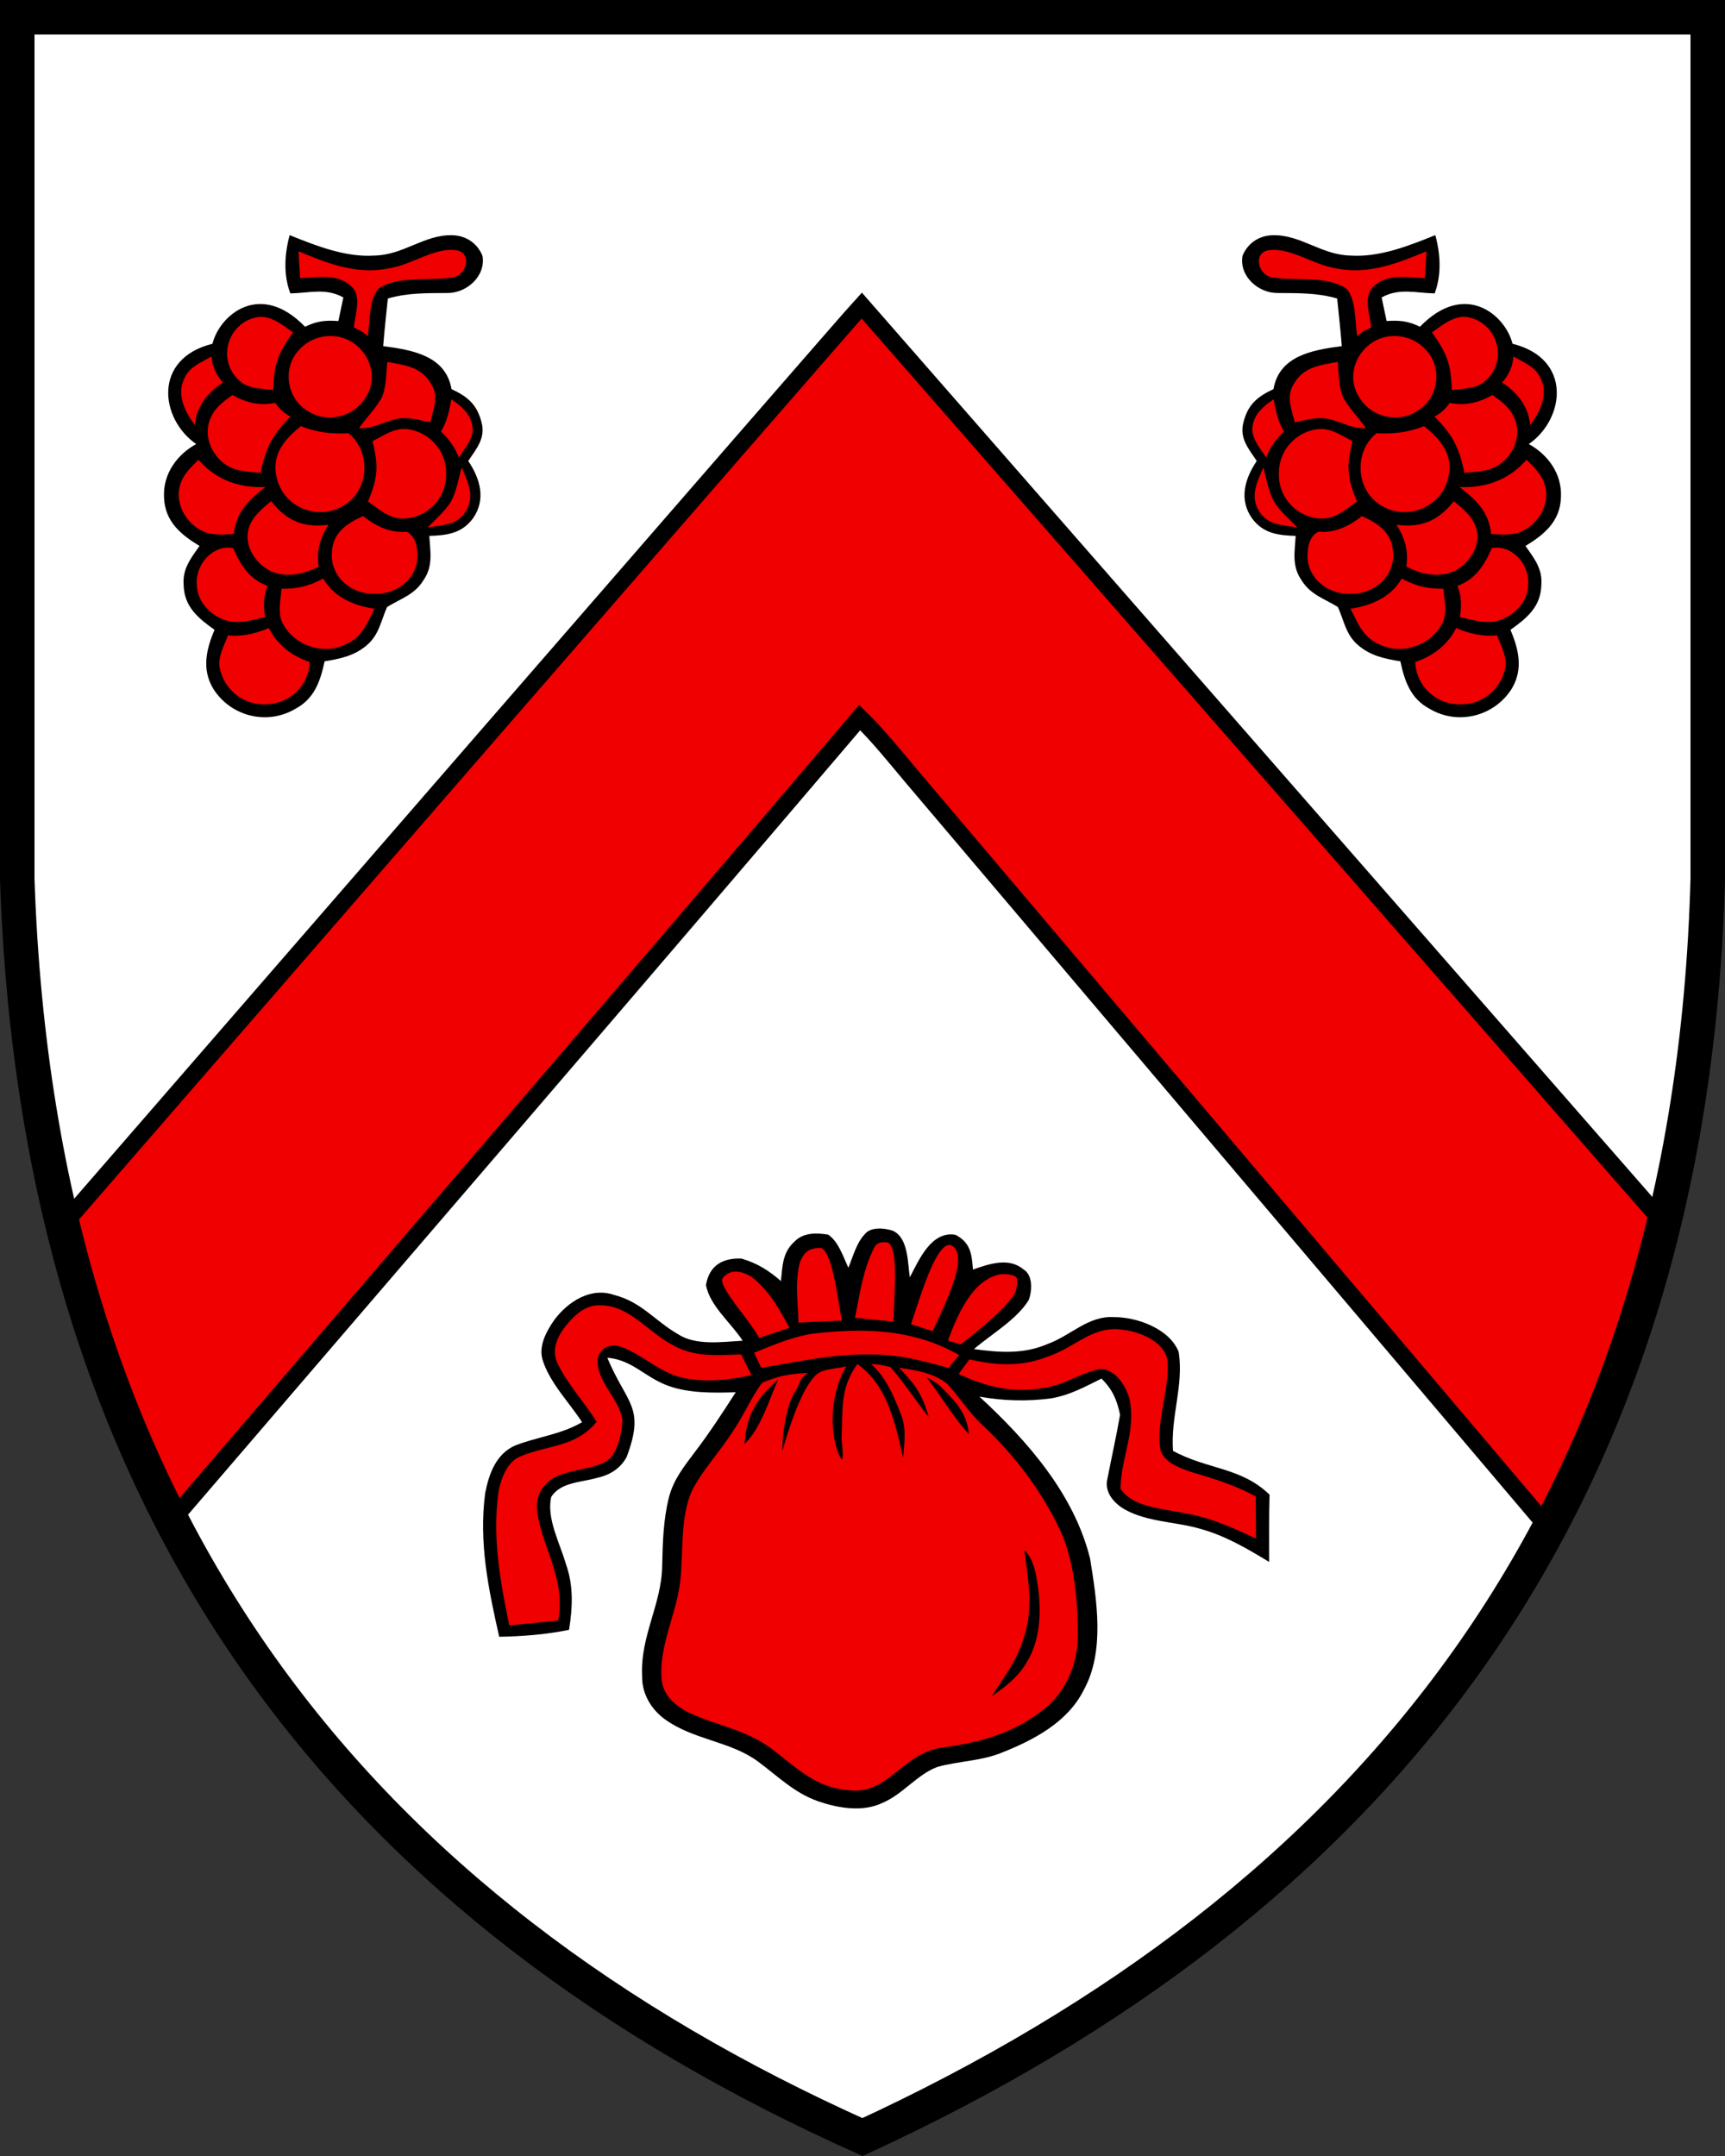
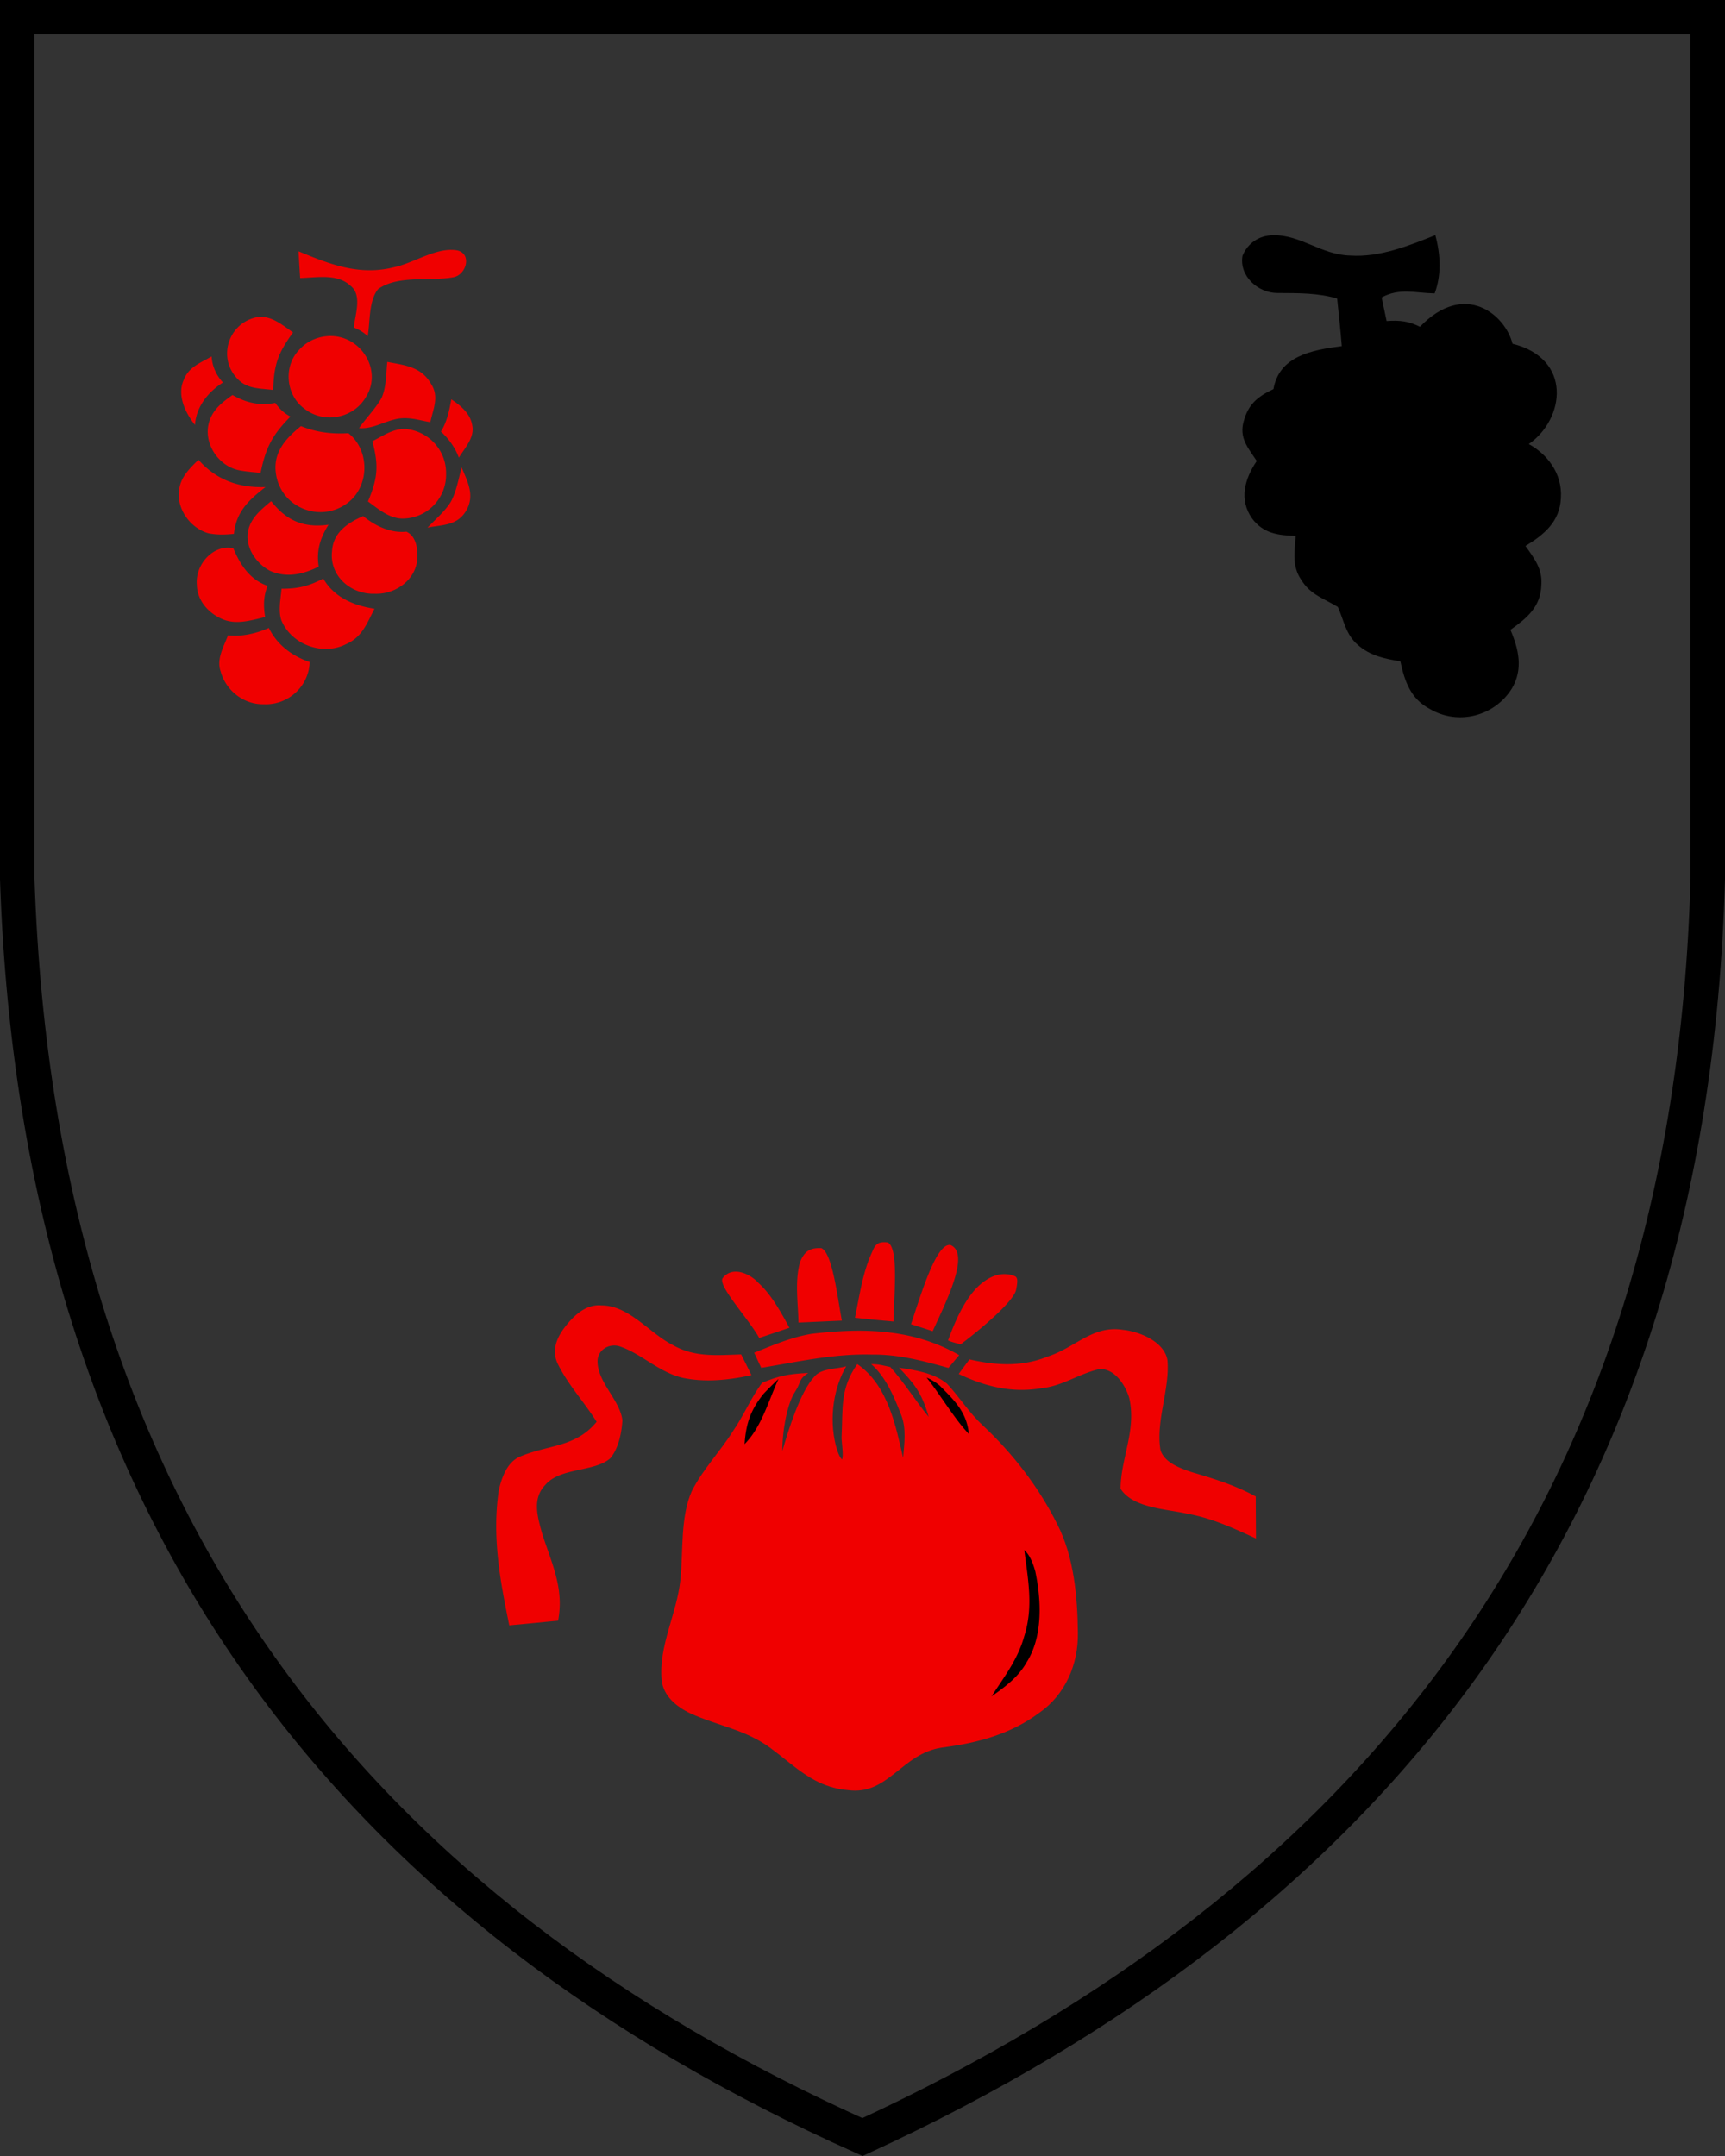
<svg xmlns="http://www.w3.org/2000/svg" width="400" height="500" version="1.1">
  <rect width="100%" height="100%" fill="#333333" stroke="none" />
-   <path d="M396 3.998H4v199.84c5 149.88 80 239.81 196 291.77 117-53.957 192-143.88 196-291.77z" fill="#fff" />
  <g fill="#f00000">
-     <path d="M104.88 54.548c-6.495-.157-11.266 4.57-17.985 4.715-6.798.47-13.683-2.304-19.73-4.734-1.269 4.748-1.402 9.344.155 13.514 4.423-.079 8.186-1.333 12.296.94-.37 1.826-.762 3.651-1.154 5.466-3.153-.23-5.162.066-7.727 1.332-10.438-10.807-19.821-2.727-21.468 3.942-13.935 3.459-12.138 17.47-3.773 23.26-4.118 2.244-7.828 6.675-7.448 12.543.258 5.454 3.886 8.467 8.22 11.087-2.016 2.856-3.987 5.31-3.684 9.05.123 5.072 3.382 7.704 7.167 10.403-1.926 4.513-3.001 9.138-.314 13.64 4.032 6.417 12.464 8.59 19.05 4.681 4.423-2.352 5.8-6.406 6.786-11.02 3.64-.594 7-1.288 9.855-3.796 2.81-2.42 3.203-5.61 4.636-8.803 3.192-1.96 6.36-2.833 8.433-6.215 2.285-3.28 1.568-6.529 1.355-10.27 4.054-.122 7.492-.559 10.079-4.008 3.136-4.4 1.736-9.24-1.053-13.37 1.96-2.947 4.144-5.365 3.024-9.195-1.03-3.82-3.038-5.671-6.898-7.47-1.337-7.617-8.729-9.05-15.847-9.967.28-3.684.716-7.358 1.075-11.042 4.58-1.344 9.082-1.243 13.797-1.277 4.502.034 8.959-3.908 8.153-8.623-1.2-2.945-3.83-4.703-7-4.782z" fill="#000" />
    <path d="M104.66 57.947c.45.003.898.04 1.34.117v.002c3.538.772 2.128 5.732-.895 6.236-5.24.986-12.835-.57-17.426 2.745-2.218 2.743-1.825 7.603-2.418 10.95-.831-.893-2.055-1.582-3.215-2.048.302-3.013 2.005-7.526-.783-9.688-3.058-2.866-7.83-1.869-11.66-1.779-.134-2.061-.256-4.133-.379-6.205 7.313 3.035 14.098 5.711 22.15 3.695 4.067-.852 8.605-3.84 12.834-4.017.151-.007.301-.01.452-.008zM67.957 77.092c-3.438 4.759-4.447 7.346-4.604 13.348-3.404-.436-6.415-.166-8.755-3.123-3.91-4.703-1.591-11.917 4.244-13.574 3.518-1.08 6.4 1.463 9.115 3.35zm8.94.834a9.497 9.497 0 0 1 4.025 1.014c4.692 2.418 6.897 8.41 3.974 13.059-2.822 4.994-9.72 6.383-14.246 2.822-4.345-3.091-5.004-9.8-1.32-13.641 2.735-3.11 6.376-3.287 7.567-3.254zM49.07 82.658c.142 2.318 1.08 4.36 2.633 6.047-4.21 2.707-6.274 6.344-6.488 9.85-2.31-2.86-4.253-7.094-2.55-10.576 1.12-2.901 3.908-3.853 6.405-5.32zm40.74 1.266c4.143.806 7.873 1.096 10.18 5.15 1.881 2.935.46 5.757-.2 8.827-2.386-.37-4.523-1.193-7.325-.83-3.337.56-5.991 2.497-9.205 2.207 1.657-2.364 3.83-4.502 5.23-7.022 1.12-2.497 1.03-5.644 1.32-8.332zm-35.898 7.682c2.967 1.674 6.007 2.563 9.916 1.834.78 1.062 1.62 2.124 3.522 3.183-4.199 4.244-5.722 7.145-6.92 13.035-1.713-.168-3.473-.28-5.164-.638-4.871-1.064-8.354-6.652-6.674-11.467.941-2.755 3.046-4.324 5.319-5.948zm50.736 1.002c2.452 1.622 4.443 3.443 4.858 6.04.593 2.823-1.727 5.242-3.104 7.493-.832-2.338-2.488-4.555-4.154-6.047 1.423-2.294 2.008-5.18 2.4-7.486zm-34.857 6.209v.002c3.478 1.427 7.16 1.88 10.996 1.646 5.107 4.031 4.93 12.596-.445 16.36-5.79 4.142-14.123 1.333-16.06-5.577-1.524-5.544 1.444-9.173 5.509-12.432zm23.816.664a6.2 6.2 0 0 1 1.143.088v-.002c5.073.807 8.792 5.174 8.691 10.338.112 5.555-4.29 10.214-9.843 10.348-3.26.112-5.78-2.184-8.278-3.954 2.263-5.353 2.545-8.276 1.032-13.977 2.303-1.166 4.631-2.803 7.255-2.841zm-47.586 7.138c3.795 4.36 8.996 6.602 15.543 6.328-3.72 2.91-6.794 5.609-7.312 10.852-1.971.225-4.054.27-6.002-.144-4.312-1.288-7.548-5.937-6.652-10.461.503-2.811 2.497-4.66 4.423-6.574zm61.031 1.782c1.433 3.46 3.168 6.595.94 10.213-2.117 3.338-5.4 3.058-8.86 3.752 1.827-1.926 4.032-3.764 5.432-6.026 1.288-2.397 1.77-5.33 2.486-7.94zm-44.172 7.82c3.477 4.43 7.417 6.28 13.305 5.465-2.01 3.17-2.844 6.152-2.285 9.72-3.573 1.78-7.39 2.665-11.209 1.008-3.36-1.725-6.035-5.668-5.095-9.555.706-2.91 3.09-4.801 5.285-6.638zm21.33 3.469c3.255 2.638 6.765 3.96 10.033 3.617 2.203 1.02 2.553 3.696 2.543 5.633.055 5.275-4.893 8.958-9.898 8.757-5.51.18-10.55-4.109-9.89-9.877.234-4.322 3.606-6.551 7.212-8.13zm-30.109 7.45c1.577 3.766 3.727 7.214 7.95 8.737-1.002 2.443-.97 4.801-.57 7.22-3.08.719-6.45 1.794-9.553.63-3.382-1.288-6.215-4.324-6.282-8.076-.449-4.872 3.988-9.497 8.456-8.51zm20.86 7.03c2.385 4.155 6.77 6.253 11.882 7-1.747 3.36-2.844 6.585-6.584 8.21-5.444 2.81-12.746.088-15.03-5.567-.74-2.23-.145-4.973.056-7.28 3.755.022 6.32-.593 9.676-2.363zm-12.62 11.461c1.816 3.734 5.229 6.478 9.475 7.895-.19 5.678-5.04 10.067-10.684 9.787-4.592.11-8.759-3.18-9.957-7.559-1.042-2.867.695-5.779 1.703-8.422 2.957.36 6.35-.324 9.463-1.701z" />
    <path d="M295.117 54.548c6.495-.157 11.266 4.57 17.985 4.715 6.798.47 13.683-2.304 19.73-4.734 1.269 4.748 1.402 9.344-.155 13.514-4.423-.079-8.186-1.333-12.296.94.37 1.826.762 3.651 1.154 5.466 3.153-.23 5.162.066 7.727 1.332 10.438-10.807 19.821-2.727 21.468 3.942 13.935 3.459 12.138 17.47 3.773 23.26 4.118 2.244 7.828 6.675 7.448 12.543-.258 5.454-3.886 8.467-8.22 11.087 2.016 2.856 3.987 5.31 3.684 9.05-.123 5.072-3.382 7.704-7.167 10.403 1.926 4.513 3.001 9.138.314 13.64-4.032 6.417-12.464 8.59-19.05 4.681-4.423-2.352-5.8-6.406-6.786-11.02-3.64-.594-7-1.288-9.855-3.796-2.81-2.42-3.203-5.61-4.636-8.803-3.192-1.96-6.36-2.833-8.433-6.215-2.285-3.28-1.568-6.529-1.355-10.27-4.054-.122-7.492-.559-10.079-4.008-3.136-4.4-1.736-9.24 1.053-13.37-1.96-2.947-4.144-5.365-3.024-9.195 1.03-3.82 3.038-5.671 6.898-7.47 1.337-7.617 8.729-9.05 15.847-9.967-.28-3.684-.716-7.358-1.075-11.042-4.58-1.344-9.082-1.243-13.797-1.277-4.502.034-8.959-3.908-8.153-8.623 1.2-2.945 3.83-4.703 7-4.782z" fill="#000" />
-     <path d="M295.337 57.947c-.45.003-.898.04-1.34.117v.002c-3.538.772-2.128 5.732.895 6.236 5.24.986 12.835-.57 17.426 2.745 2.218 2.743 1.825 7.603 2.418 10.95.832-.893 2.055-1.582 3.215-2.048-.302-3.013-2.005-7.526.783-9.688 3.058-2.866 7.83-1.869 11.66-1.779.134-2.061.256-4.133.379-6.205-7.313 3.035-14.098 5.711-22.15 3.695-4.067-.852-8.605-3.84-12.834-4.017a9.193 9.193 0 0 0-.451-.008zm36.703 19.145c3.438 4.759 4.447 7.346 4.604 13.348 3.404-.436 6.416-.166 8.756-3.123 3.909-4.703 1.59-11.917-4.245-13.574-3.518-1.08-6.4 1.463-9.115 3.35zm-8.94.834a9.507 9.507 0 0 0-4.025 1.014c-4.692 2.418-6.897 8.41-3.974 13.059 2.822 4.994 9.72 6.383 14.246 2.822 4.345-3.091 5.004-9.8 1.32-13.641-2.735-3.11-6.376-3.287-7.566-3.254zm27.827 4.732c-.142 2.318-1.08 4.36-2.633 6.047 4.21 2.707 6.274 6.344 6.488 9.85 2.31-2.86 4.253-7.094 2.55-10.576-1.12-2.901-3.908-3.853-6.405-5.32zm-40.74 1.266c-4.143.806-7.873 1.096-10.18 5.15-1.881 2.935-.46 5.757.2 8.827 2.386-.37 4.523-1.193 7.325-.83 3.337.56 5.991 2.497 9.205 2.207-1.657-2.364-3.83-4.502-5.23-7.022-1.12-2.497-1.03-5.644-1.32-8.332zm35.898 7.682c-2.967 1.674-6.007 2.563-9.916 1.834-.78 1.062-1.62 2.124-3.522 3.183 4.2 4.244 5.722 7.145 6.92 13.035 1.713-.168 3.473-.28 5.164-.638 4.871-1.064 8.354-6.652 6.674-11.467-.941-2.755-3.045-4.324-5.318-5.948zm-50.736 1.002c-2.452 1.622-4.443 3.443-4.858 6.04-.593 2.823 1.727 5.242 3.104 7.493.832-2.338 2.489-4.555 4.154-6.047-1.423-2.294-2.008-5.18-2.4-7.486zm34.857 6.209v.002c-3.478 1.427-7.16 1.88-10.996 1.646-5.107 4.031-4.93 12.596.445 16.36 5.79 4.142 14.123 1.333 16.06-5.577 1.524-5.544-1.444-9.173-5.509-12.432zm-23.816.664a6.261 6.261 0 0 0-1.143.088v-.002c-5.073.807-8.792 5.174-8.691 10.338-.112 5.555 4.29 10.214 9.843 10.348 3.26.112 5.78-2.184 8.278-3.954-2.263-5.353-2.544-8.276-1.031-13.977-2.304-1.166-4.632-2.803-7.256-2.841zm47.586 7.138c-3.795 4.36-8.996 6.602-15.543 6.328 3.72 2.91 6.794 5.609 7.312 10.852 1.971.225 4.054.27 6.002-.144 4.312-1.288 7.548-5.937 6.652-10.461-.503-2.811-2.497-4.66-4.423-6.574zm-61.031 1.782c-1.433 3.46-3.168 6.595-.94 10.213 2.117 3.338 5.4 3.058 8.86 3.752-1.826-1.926-4.032-3.764-5.432-6.026-1.288-2.397-1.77-5.33-2.486-7.94zm44.172 7.82c-3.477 4.43-7.417 6.28-13.305 5.465 2.01 3.17 2.844 6.152 2.285 9.72 3.573 1.78 7.39 2.665 11.209 1.008 3.36-1.725 6.036-5.668 5.096-9.555-.706-2.91-3.09-4.801-5.286-6.638zm-21.33 3.469c-3.255 2.638-6.765 3.96-10.033 3.617-2.203 1.02-2.553 3.696-2.543 5.633-.055 5.275 4.893 8.958 9.898 8.757 5.51.18 10.551-4.109 9.89-9.877-.234-4.322-3.606-6.551-7.212-8.13zm30.109 7.45c-1.577 3.766-3.727 7.214-7.95 8.737 1.002 2.443.97 4.801.57 7.22 3.08.719 6.45 1.794 9.553.63 3.382-1.288 6.215-4.324 6.282-8.076.449-4.872-3.988-9.497-8.455-8.51zm-20.86 7.03c-2.385 4.155-6.77 6.253-11.882 7 1.747 3.36 2.844 6.585 6.584 8.21 5.444 2.81 12.746.088 15.03-5.567.74-2.23.145-4.973-.056-7.28-3.755.022-6.32-.593-9.676-2.363zm12.62 11.461c-1.816 3.734-5.229 6.478-9.475 7.895.191 5.678 5.04 10.067 10.684 9.787 4.592.11 8.759-3.18 9.957-7.559 1.042-2.867-.695-5.779-1.703-8.422-2.957.36-6.35-.324-9.463-1.701z" />
-     <path d="m199.82 70.857c-4.375 4.736-168.79 194.26-185.44 213.44 6.056 24.885 14.578 47.637 25.324 68.441 53.253-62.073 106.63-124.05 159.64-186.32 4.321 4.2 8.052 8.882 11.916 13.48 49.269 58.13 98.501 116.28 147.76 174.4 11.432-21.498 20.383-45.047 26.604-70.842z" stroke="#000" stroke-width="4" />
  </g>
-   <path d="M207.05 285.43c3.617 1.669 3.404 7.447 3.93 10.784 2.106-3.998 4.95-10.784 10.56-9.855 3.506 1.792 3.797 4.457 4.077 8.063 3.651-1.277 8.287-2.9 11.647-.078 2.296 1.332 2.094 5.006 1.277 7.167-2.867 4.603-8.59 7.817-12.688 11.356 5.89.806 11.5 1.232 17.089-1.187 5.409-1.982 9.407-6.551 15.264-6.227 5.375-.067 13.024 2.688 15.118 8.097 1.198 7.817-1.904 14.928-1.322 22.924 7.985 4.345 15.78 3.752 22.386 10.157-.145 5.208-.09 10.393-.09 15.6-5.15-3.113-10.145-6.08-16.025-7.694-5.667-1.646-12.084-1.534-17.336-4.412-2.632-1.467-4.95-4.076-4.121-7.301.952-4.917 2.06-9.8 2.911-14.738-.761-3.506-1.724-5.801-4.3-8.377-3.875 1.904-7.38 3.875-11.714 4.591-5.521.74-11.11.583-16.597-.403 11.087 10.236 21.939 22.532 25.657 37.561 1.557 9.654 3.46 21.491-1.445 30.427-3.74 7.526-11.613 11.636-19.094 14.603-4.849 1.949-9.922 1.904-14.86 3.282-4.704 1.747-7.974 6.304-12.7 8.32-4.625 2.218-10.213 1.255-14.883-.325-5.666-1.982-9.35-5.8-14.032-9.25-6.383-4.726-14.894-4.972-21.547-9.765-3.203-2.33-5.375-5.936-5.308-9.956-.515-9.35 4.57-16.776 4.648-25.802.123-5.387.257-10.549 1.579-15.813 1.108-4.2 3.594-7.212 6.125-10.605 3.349-4.412 6.361-9.037 9.351-13.696-5.252.168-11.322.28-16.283-1.736-5.017-2.027-7.928-5.823-13.495-6.26 4.54 10.851 8.836 11.304 4.514 22.935-1.378 2.677-3.909 4.267-6.81 4.894-3.572 1.075-8.533.952-10.705 4.446-1.165 4.928 2.027 10.784 3.382 15.51 1.814 5.028 1.579 10.113.739 15.31-5.342 1.097-10.74 1.51-16.194 1.612-2.497-11.176-4.748-21.715-3.26-33.261.863-4.457 2.498-9.16 6.989-11.11 5.174-2.015 10.594-2.519 15.488-5.397-2.99-4.603-7.593-9.25-9.172-14.525-.94-3.192.94-6.641 2.733-9.183 3.113-4.222 8.5-7.705 13.887-5.79 6.282 1.568 9.474 6.036 14.827 9.105 4.132 2.699 10.269 1.758 14.962 1.5-2.587-4.054-7.66-8.097-8.5-12.923.761-4.647 4.025-6.298 8.23-6.126 3.697 1.098 6.261 2.71 9.14 5.208.38-3.517.357-6.652 3.19-9.183 2.005-2.083 5.108-2.016 7.75-1.58 2.397 1.535 3.528 5.197 4.704 7.672 1.053-2.508 1.87-5.734 3.785-7.75 1.411-1.803 4.625-1.467 6.54-.817z" />
  <g fill="#f00000">
    <path d="M205.88 288.14c2.554 1.403 1.422 12.128 1.31 18.332a389.91 389.91 0 0 1-8.936-.874c1.041-5.039 1.791-10.605 3.998-15.275.705-1.791 1.413-2.458 3.628-2.183zm-15.4 1.32c2.55 1.168 3.696 11.311 4.737 16.809-3.348.146-6.708.302-10.068.448-.078-4.536-.918-9.754.414-14.144 1.008-2.419 2.307-3.248 4.917-3.113zm29.94-.72c4.76 2.012-1.377 13.808-4.144 19.979a656.29 656.29 0 0 0-5.028-1.624c2.262-6.697 5.824-18.969 9.172-18.355zm-44.57 8.76c3.057 2.766 5.241 6.843 7.212 10.426-2.34.784-4.67 1.579-7.01 2.363-2.554-4.603-9.858-12.296-8.422-13.943 2.272-2.857 6.372-.907 8.22 1.153zm58.721-1.806c1.154.388 1.688.307 1.03 3.516-.858 3.18-10.157 10.588-12.85 12.555-1.303-.335-2.333-.624-2.92-.907 1.546-4.2 3.517-8.87 6.608-12.162 2.334-2.319 5.037-3.786 8.132-3.002zm-95.101 7.046c6.462.022 11.008 6.372 16.574 9.205 5.118 2.89 10.191 2.33 15.824 2.162a478.604 478.604 0 0 1 2.385 4.804c-5.207 1.142-10.695 1.736-15.97.616-5.431-1.277-9.373-5.431-14.3-7.19-2.632-1.041-5.6.728-5.41 3.651.18 4.76 5.219 8.803 5.757 13.394-.18 2.946-.885 6.462-2.789 8.791-3.718 3.26-11.636 2.083-15.13 6.227-3.09 3.248-1.713 7.503-.683 11.3 2.195 6.865 5.14 12.688 3.684 20.158-3.774.347-7.548.75-11.322 1.075-2.139-10.448-4.02-20.572-2.43-31.312.672-3.024 2.005-6.753 5.174-7.929 6.484-2.676 12.655-2.038 17.515-7.962-2.867-4.592-6.742-8.713-9.082-13.584-1.277-2.833-.314-5.555 1.389-7.94 2.071-2.789 5.006-5.824 8.813-5.465zm120.98 5.67c3.819.403 9.508 2.721 10.258 7 .605 6.707-2.744 14.11-1.613 20.851.896 2.968 4.614 4.245 7.268 5.152 5.118 1.5 10.124 3.057 14.827 5.633.012 3.247.034 6.506.056 9.754-5.218-2.408-10.303-4.76-16.003-5.767-4.726-1.087-12.52-1.266-15.398-5.768.023-7.033 3.674-13.472 2.039-20.919-.818-3.012-3.45-7.133-7.033-6.82-4.614 1.042-8.534 3.942-13.416 4.424-6.81 1.153-13.013-.415-19.128-3.315a363.924 363.924 0 0 1 2.497-3.382c6.148 1.422 12.128 1.77 18.097-.639 6.54-2.116 10.482-7.346 17.549-6.204zm-38.03 5.86a707.38 707.38 0 0 1-2.486 2.968c-5.857-1.635-11.58-3.17-17.717-3.091-8.814-.247-17.078 1.646-25.701 3.068-.549-1.164-1.086-2.34-1.635-3.505 4.423-1.77 8.545-3.572 13.293-4.379 11.972-1.4 23.529-1.232 34.246 4.94z" />
    <path d="M198.79 316.34c7.268 5.006 8.988 14.785 10.628 21.726.269-3.248.795-6.764-.437-9.889-1.792-4.647-3.622-8.832-6.962-11.837 1.912.03 2.683.323 4.426.682 2.89 3.135 6.176 8.277 8.908 11.57-1.675-5.836-3.516-7.84-6.876-11.4 3.57.509 8.102 1.183 11.143 3.718 2.9 3.135 5.13 6.764 8.31 9.687 6.965 6.529 12.979 14.323 17.235 22.89 3.874 7.514 4.692 16.865 4.781 25.186.112 7.3-2.911 14.357-9.003 18.579-6.72 4.983-14.346 6.976-22.532 8.03-9.385 1.388-12.431 11.164-21.804 9.865-7.75-.65-12.016-5.364-17.851-9.687-5.869-4.39-12.308-5.185-18.724-8.141-3.114-1.478-6.182-3.965-6.597-7.604-.761-8.086 3.528-15.432 4.334-23.327.684-6.45-.044-14.57 2.643-20.583 2.52-4.995 6.585-9.183 9.564-13.931 2.486-3.573 4.144-7.716 6.742-11.188 3.673-1.534 5.979-2.08 10.684-2.283-2.37 1.613-1.484 1.947-3.075 4.422-1.676 2.513-2.925 8.627-2.915 13.669 1.277-4.445 4.12-13.714 7.379-17.174 1.567-2.05 5.162-1.781 7.436-2.464-2.814 4.796-4.054 11.748-2.42 18.355.245.746.591 2.371 1.424 3.253.492-.593-.182-4.635-.077-5.319.324-6.63-.383-11.083 3.637-16.805z" />
  </g>
  <path d="M180.52 319.79c-2.273 4.972-3.953 11.221-7.862 15.107.325-4.804 1.4-7.884 4.368-11.624a93.222 93.222 0 0 1 3.494-3.483zm37.4 1.56c3.337 3.382 6.249 6.07 6.742 11.176-3.114-3.124-7-9.639-9.787-13.042 0 0 1.555.59 3.045 1.867zm19.6 38.11c1.277 1.195 1.964 2.908 2.542 4.939 1.411 6.652 1.803 15.018-1.948 21.02-1.971 3.505-4.973 5.733-8.198 7.996 2.934-4.547 6.047-8.489 7.548-13.82 2.217-6.842.93-13.191.056-20.134z" />
  <path d="M396 3.998H4v199.84c5 149.88 80 239.81 196 291.77 117-53.957 192-143.88 196-291.77z" fill="none" stroke="#000" stroke-width="8" />
</svg>